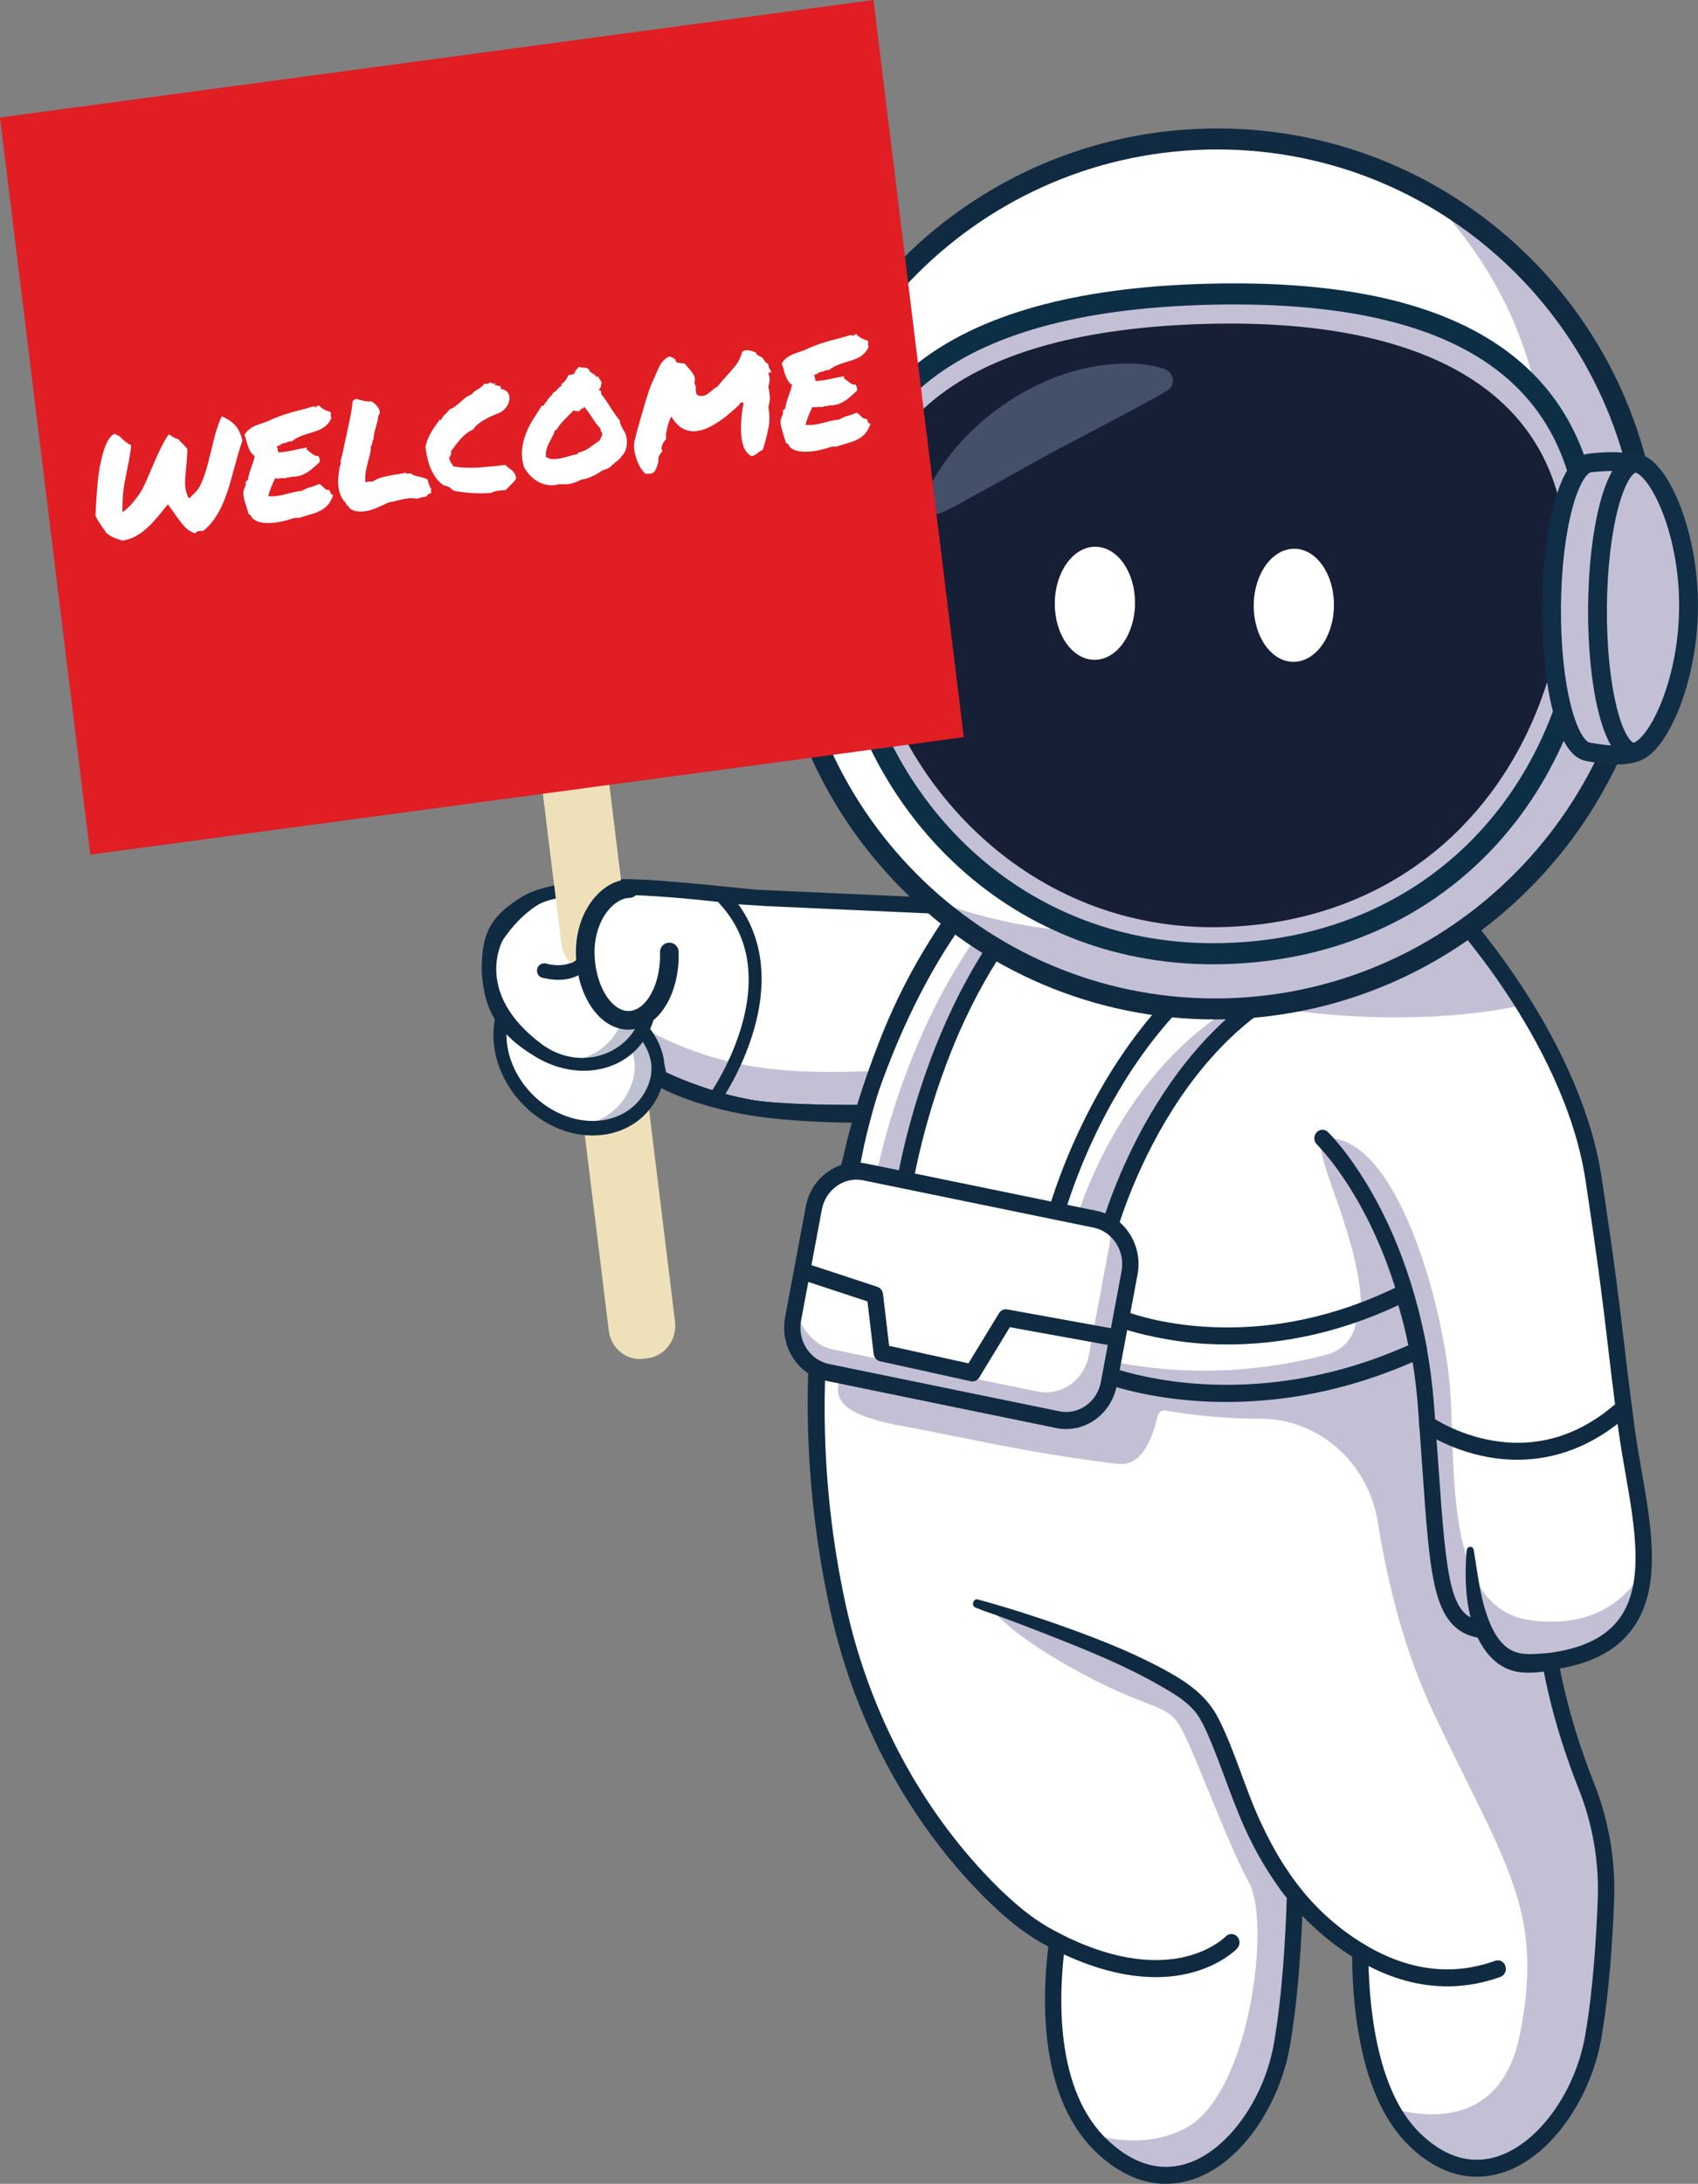
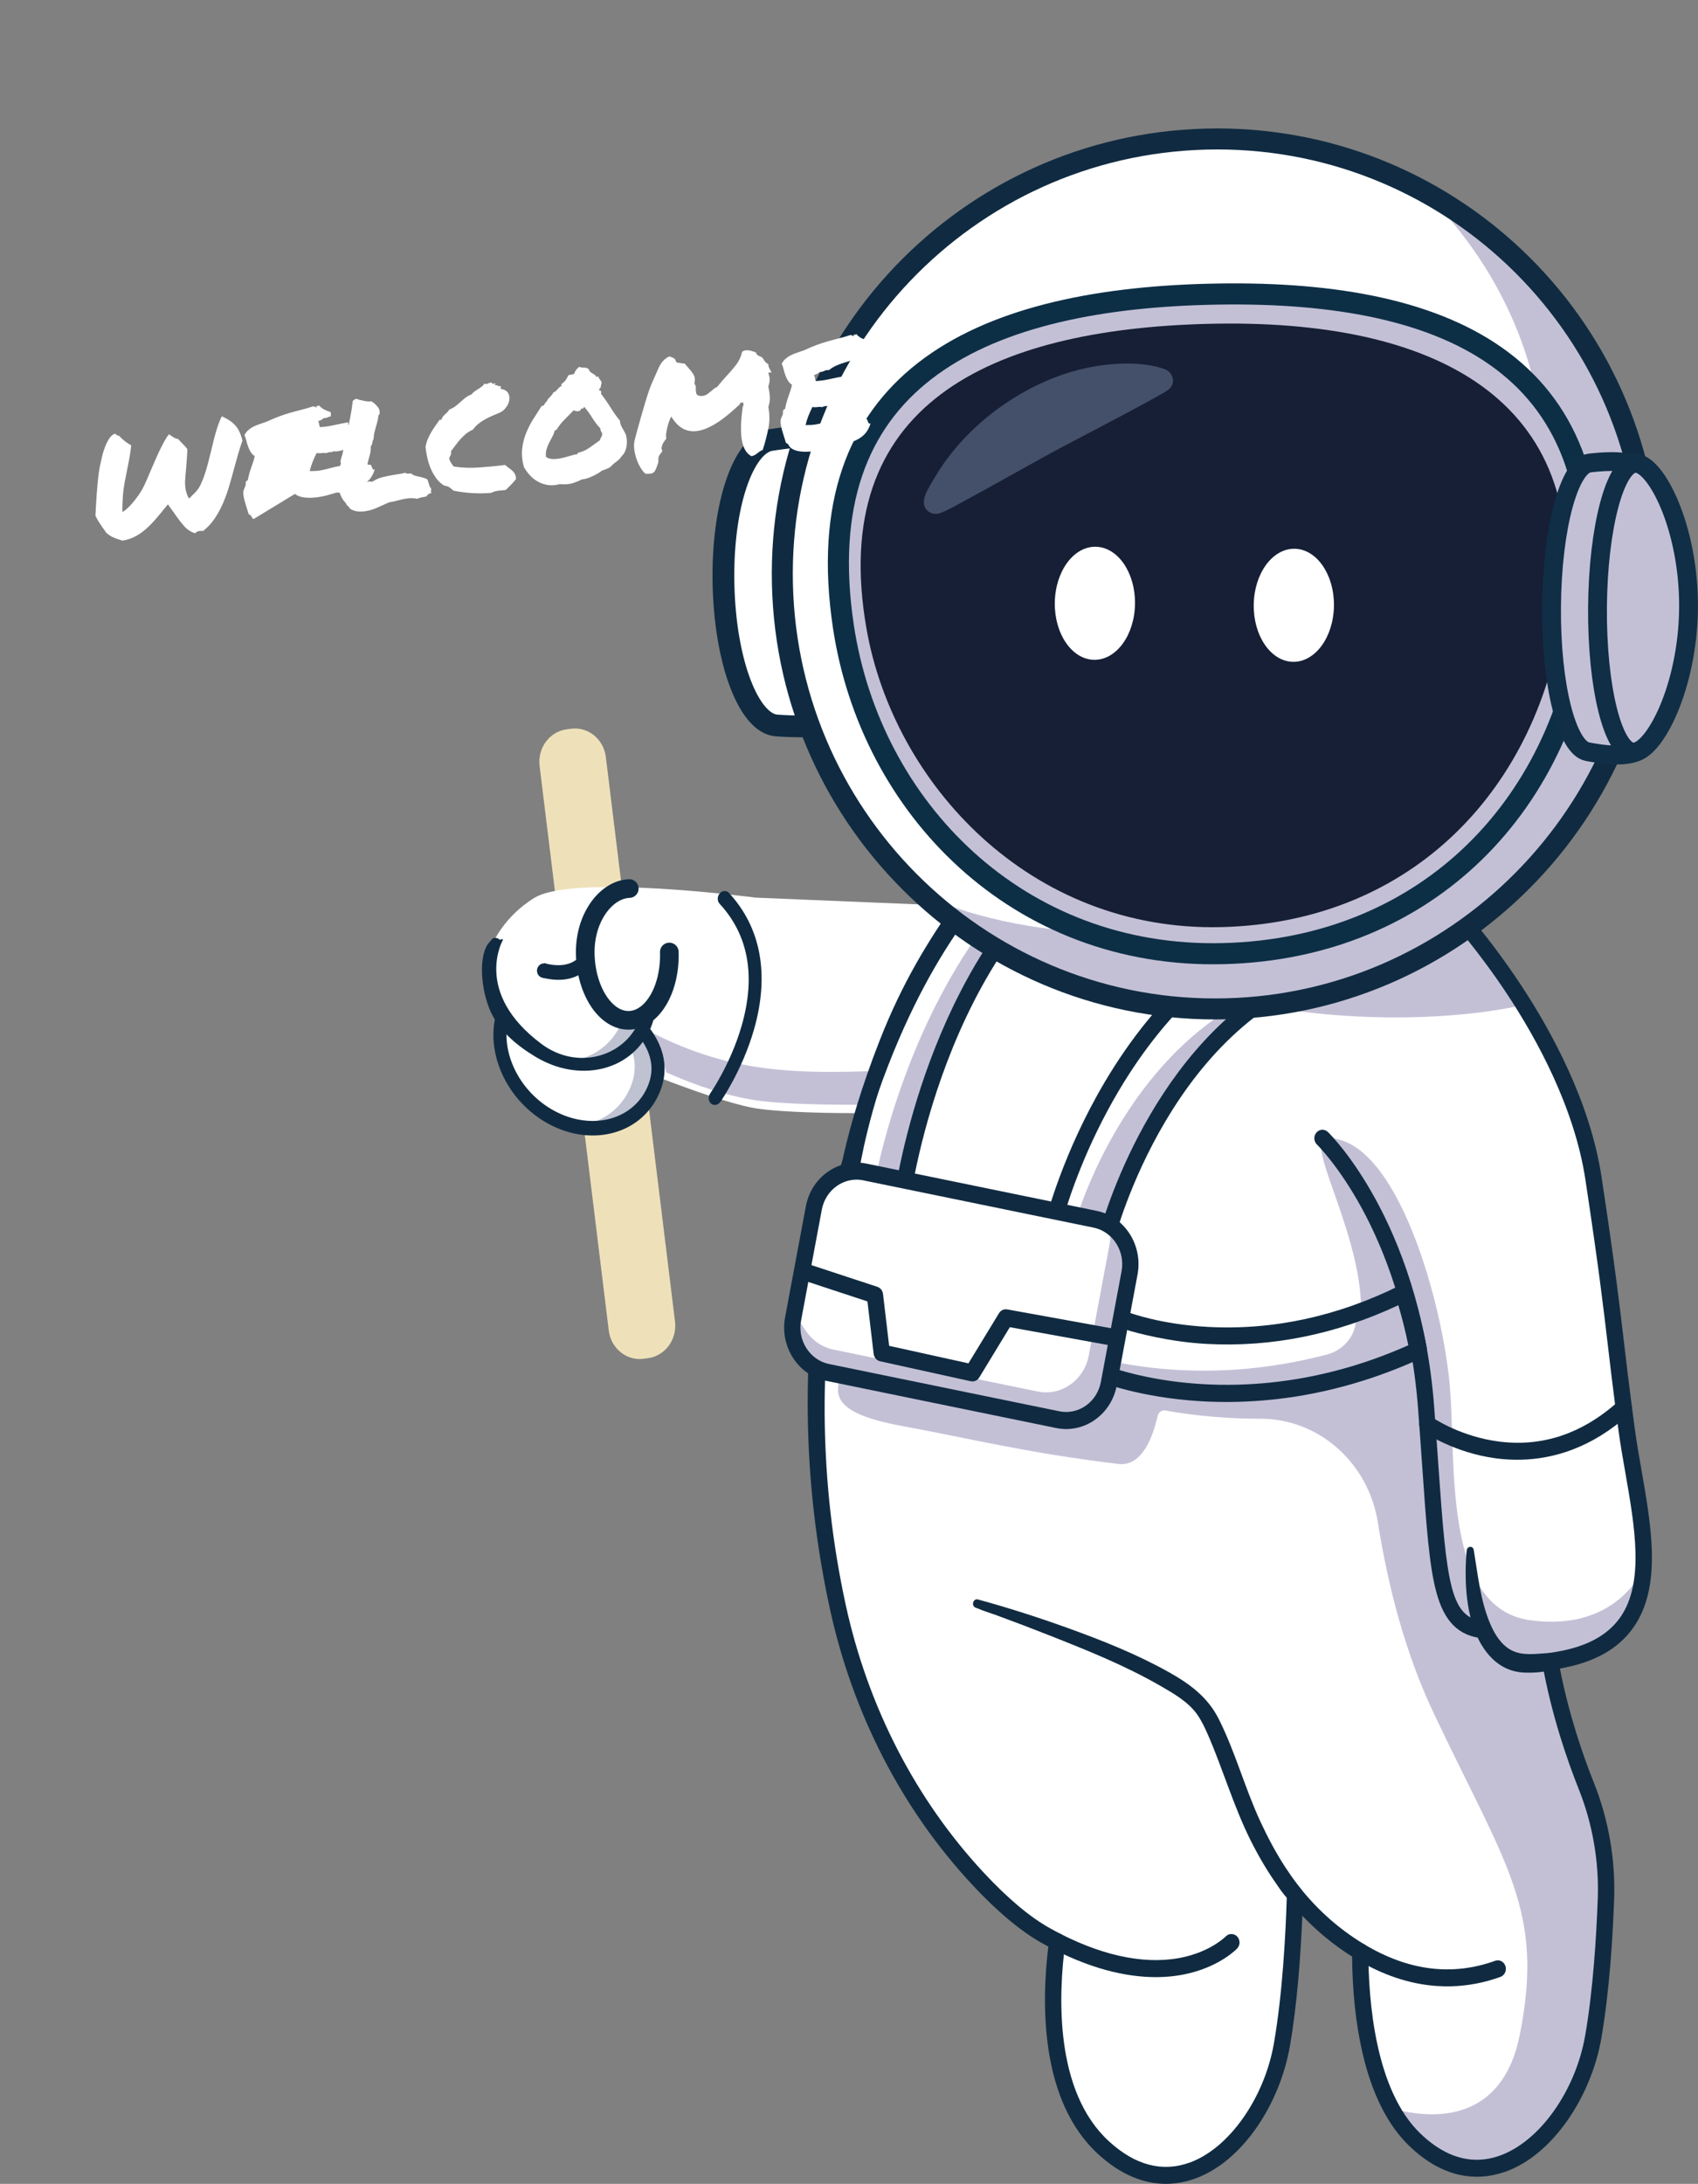
<svg xmlns="http://www.w3.org/2000/svg" id="Ebene_1" data-name="Ebene 1" viewBox="0 0 396.19 509.47">
  <rect x="0" y="0" width="396.19" height="509.47" fill="#808080" stroke="none" />
  <defs>
    <style>
      .cls-1 {
        stroke: #0d2f46;
        stroke-width: 4.92px;
      }

      .cls-1, .cls-2, .cls-3 {
        fill: #c3c0d6;
      }

      .cls-1, .cls-3, .cls-4, .cls-5, .cls-6 {
        stroke-miterlimit: 10;
      }

      .cls-7 {
        fill: #161f35;
      }

      .cls-8 {
        opacity: .3;
      }

      .cls-9, .cls-10, .cls-4, .cls-5 {
        fill: #fff;
      }

      .cls-11, .cls-6 {
        fill: none;
      }

      .cls-10 {
        stroke-linecap: round;
        stroke-linejoin: round;
        stroke-width: 4.35px;
      }

      .cls-10, .cls-4, .cls-6 {
        stroke: #102b41;
      }

      .cls-12 {
        fill: #445069;
      }

      .cls-3 {
        stroke: #102e46;
        stroke-width: 4.39px;
      }

      .cls-13 {
        fill: #eee1b9;
      }

      .cls-4 {
        stroke-width: 5.08px;
      }

      .cls-14 {
        fill: #102b41;
      }

      .cls-5 {
        stroke: #1d292d;
        stroke-width: 5.01px;
      }

      .cls-6 {
        stroke-width: 4.9px;
      }

      .cls-15 {
        fill: #e01e23;
      }

      .cls-16 {
        fill: #243365;
      }

      .cls-17 {
        opacity: .5;
      }
    </style>
  </defs>
  <path class="cls-13" d="M150.18,316.98l1.03-.14c3.99-.54,6.8-4.36,6.29-8.53l-16.14-131.71c-.51-4.18-4.16-7.13-8.14-6.59l-1.03.14c-3.99.54-6.8,4.36-6.29,8.53l16.14,131.71c.51,4.18,4.16,7.13,8.14,6.59Z" />
  <path class="cls-9" d="M259.4,213.16l30.12,37.6c-53.17,10.68-104.01,9.62-114.04,7.65-5.77-1.13-14.79-4.37-21.42-6.92-.35-3.79-2.41-7.33-5.56-10.53-2.25-2.28-5.05-4.39-8.2-6.29.12.87.07,1.8-.19,2.8-.23.87-.61,1.78-1.19,2.75-.19.31-.38.6-.59.87-5.4,7.25-15.03.22-21.86-5.14-.37-.29.26-2.56-.09-2.85-6.93-5.81-.94-18.06,8.36-23.67,9.3-5.61,51.59-.02,51.59-.02l68.06,2.82,15.01.92Z" />
-   <path class="cls-14" d="M291.13,250.31l-30.12-37.6c-.18-.79-.8-1.36-1.53-1.41l-83.03-3.74c-3.88-.36-11.66-1.26-22.36-2.1-15.86-1.24-27.78,1.03-31.91,3.52-7.32,4.42-9.84,8.25-9.76,17.14.03,3.67,1.18,6.54,3.5,8.48.36.3.8,2.61,1.18,2.91,2.61,2.05,8.72,10.28,16.35,8.73,2.9-.59,5.21-2.27,6.85-4.98.71-1.17,1.2-2.35,1.47-3.52,4.97,3.36,10.1,8.17,10.63,13.93.07.72.41,1.34,1.25,1.84,1.05.62,8.73,4.64,21.55,6.72,17.76,2.89,60.51,3.22,114.62-7.65.45-.09.85-.39,1.1-.82.02-.04.05-.08.07-.12.2-.41.25-.88.15-1.33ZM141.08,233.04c-.55-.33-1.23-.29-1.74.11-.51.4-.78,1.09-.69,1.79.17,1.3-.2,2.72-1.12,4.24-1.14,1.89-2.68,3.01-4.7,3.42-5.05,1.02-12.01-2.66-16.84-6.45-.35-.27-.69-.55-1.02-.83-1.38-1.16-2.01-2.95-1.86-5.33.4-6.32,6.21-15.16,12.43-18.92,7.25-4.37,34.6-1.67,46.21-.14.03,0,7.18.46,7.21.46l79.13,3.55,29.37,34.34c-52.55,10.3-102.73,8.87-111.71,7.3-7.61-1.33-15.8-4.23-20.21-6.48-1.08-6.11-6.06-11.99-14.47-17.06Z" />
  <path class="cls-2" d="M259.31,211.64l30.08,36.94c-53.17,10.68-101.69,9.83-113.01,8.11-6.97-1.06-14.26-3.54-20.95-6.53-.71-3.91-2.63-7.33-5.79-10.53,20.07,10.77,35.08,11.31,62.54,9.84,37.21-1.98,29.09-32.05,26.46-29.92l5.66-8.83,15.01.92Z" />
  <path class="cls-14" d="M167.94,257.21c-.55.64-1.43.76-2.03.25-.65-.55-.74-1.61-.2-2.37.05-.07,4.76-6.86,7.32-15.74,3.35-11.62,1.62-21.22-5.14-28.53-.58-.63-.56-1.71.04-2.4.6-.7,1.57-.75,2.15-.12,7.52,8.13,9.52,19.2,5.81,32-2.75,9.49-7.63,16.5-7.83,16.79-.03.05-.07.09-.11.14Z" />
  <path class="cls-4" d="M168.81,136.23c-.39-18.39,4.65-32.58,11-33.57,35.58-5.56,12.02,14.63,12.41,33.02.39,18.39,24.59,35.93-11,33.57-6.43-.43-12.02-14.63-12.41-33.02Z" />
  <path class="cls-5" d="M183.31,135.06c-.38-17.94,4.55-32.61,11.01-32.76,6.46-.15,17.34,13.72,17.72,31.66.38,17.94-9.88,33.16-16.34,33.31-6.46.15-12.01-14.27-12.39-32.21Z" />
  <path class="cls-9" d="M383.44,366h0c-.66,10.83-5.64,19.44-21.72,21.58,2.06,11.58,5.55,21.86,8.43,29.08,3.33,8.34,4.9,17.33,4.57,26.36-.34,9.5-1.15,21.77-2.97,32.22-3.56,20.42-23.1,41.69-41.58,23.97-2.2-2.11-4.04-4.64-5.56-7.44-6-11.02-7.2-26.19-7.21-36.45-.1-.06-.21-.13-.32-.19-5.32-3.26-9.68-7.07-13.29-11.17,0,0,0,0,0,0-.56-.63-1.1-1.28-1.62-1.92-.28,9.79-1.05,23.55-3.06,35.07-3.57,20.42-22.71,41.23-41.58,23.97-1.09-1-2.09-2.07-3-3.2-10.32-12.84-9.37-33.52-7.84-44.89-.85-.43-1.71-.89-2.59-1.38-5.35-2.98-10.84-7.87-15.95-13.37-16.3-17.53-27.48-39.56-32.67-63.42-19.2-88.29,18.91-148.22,37.01-170.7,5.24-6.51,8.81-9.88,8.81-9.88l96.99,17.23s6.08,6.43,13.12,16.64c8.2,11.89,17.7,28.91,20.41,46.88,4.62,30.57,4.7,35.42,7.05,53.44.22,1.67.45,3.45.72,5.37,1.41,10.39,4.47,22.24,3.85,32.21Z" />
  <path class="cls-14" d="M270.63,461.23c-6.28.16-14.58-1.26-24.79-6.47-.94-.48-1.34-1.67-.88-2.66.46-.99,1.6-1.4,2.54-.92,10.75,5.48,20.82,7.31,29.12,5.29,6.22-1.51,9.33-4.68,9.36-4.71.74-.77,1.94-.77,2.68,0,.74.77.74,2.02,0,2.8-.15.16-3.74,3.89-10.9,5.71-1.98.5-4.36.89-7.15.96Z" />
  <path class="cls-14" d="M338.61,463.38c-1.16.03-2.32,0-3.49-.08-6.25-.45-12.54-2.56-18.68-6.26-.91-.55-1.22-1.76-.7-2.72.52-.95,1.68-1.28,2.59-.73,10.23,6.16,20.5,7.46,30.52,3.84.99-.36,2.07.19,2.41,1.23.34,1.04-.19,2.17-1.18,2.53-3.76,1.36-7.6,2.09-11.48,2.19Z" />
  <path class="cls-9" d="M258.23,288.52l-12.38-3.38c.15-.62,3.9-15.42,13.63-31.81,5.76-9.71,12.46-18,19.89-24.63,9.43-8.42,20.06-14.16,31.6-17.07l3,13.03c-42.03,10.62-55.6,63.33-55.73,63.86Z" />
  <path class="cls-9" d="M214.24,282.45l-12.77-.83c.04-.7,1.1-17.45,7.66-38.09,3.88-12.19,8.89-23.23,14.9-32.81,7.62-12.16,16.86-22,27.47-29.26l7,11.23c-40.11,27.44-44.21,89.14-44.25,89.76Z" />
  <path class="cls-2" d="M353.75,234.82c-14.01,2.86-35.93,3.86-57.7.02-27.43,14.56-39.08,54.16-39.34,54.68l-12.18-4.12c.02-.07.11-.35.26-.81l5.67,1.91c.13-.43,9.36-35.08,37.61-51.83-3-.7-3.91-2.7-7.01-3.61-19.29-5.65-33.03-13.08-40.58-19.61-23.67,28.58-29.55,67.69-29.61,68.18l-7.27-.91c.77-5.6,8.36-44.45,33.1-71.22-2.04-2.28-2.54-4.15-3.42-6.04,5.59-6.19,11.24-8.2,11.24-8.2l7.76,1.94,5.65,1.41,82.88,20.74s6.46,6.85,12.93,17.47Z" />
  <path class="cls-14" d="M260.07,289.02c.13-.52,13.53-52.11,54.34-62.43,1.02-.26,1.65-1.33,1.4-2.4l-3-13.03c-.12-.51-.43-.96-.86-1.23-.43-.28-.95-.36-1.44-.24-11.83,2.99-22.72,8.87-32.38,17.49-7.58,6.76-14.4,15.21-20.27,25.09-9.88,16.64-13.7,31.72-13.86,32.36-.26,1.06.34,2.15,1.36,2.43l12.38,3.38c.18.05.35.07.52.06.82-.02,1.57-.61,1.79-1.49ZM261.09,254.38c5.66-9.54,12.22-17.66,19.51-24.16,8.7-7.76,18.44-13.19,28.97-16.16l2.11,9.17c-37.14,10.64-51.87,53.31-54.75,62.88l-8.72-2.38c1.32-4.53,5.2-16.42,12.88-29.35Z" />
  <path class="cls-14" d="M212.13,281.57c.07-.61,7.49-61.03,48.12-85.48.44-.26.76-.7.89-1.21.13-.51.06-1.05-.19-1.51l-6.37-11.63c-.52-.95-1.68-1.28-2.59-.73-11.22,6.75-20.36,17.15-28.78,29.05-6.62,9.35-12.68,19.21-17.94,32.62-8.76,22.34-10.06,35.74-10.15,36.45-.06.52.61,1.43.92,1.84.31.41.77.68,1.27.75l12.71,1.59c.06,0,.11.01.17.01.97.03,1.83-.72,1.95-1.75ZM209.02,242.91c4.47-11.77,10-22.35,16.42-31.42,7.7-10.88,16.7-19.62,26.8-26.02l4.48,8.18c-36.74,23.42-46.44,74.78-48.09,85.48l-8.54-3.66c.74-5.01,2.77-16.34,8.93-32.55Z" />
  <path class="cls-2" d="M361.63,387.6c2.06,11.58,5.55,21.86,8.43,29.08,3.33,8.34,4.9,17.33,4.57,26.36-.34,9.5-1.15,21.77-2.97,32.22-3.56,20.42-23.1,41.69-41.58,23.97-2.2-2.11-4.04-4.64-5.56-7.44,10.96,3.15,26.18,2.7,30.11-17.18,5.73-28.98-3.15-39.15-20.1-74.93-6.78-14.31-10.7-29.89-13.04-44.53-2.24-14.03-13.89-24.22-27.47-24.18-10.3.03-18.81-1.32-22.09-1.92-.77-.14-1.52.33-1.77,1.1-.36,1.13-2.32,12.2-9.24,11.37-21.51-2.58-35.19-6.07-50.2-8.8-17.82-3.24-15.26-8-14.78-11.67.22-1.64,1.47-6.44,1.47-6.44l120.49-1.55c-.14-3.91-.25-7.3-.41-10.02-.98-17.16-13.26-37.36-7.95-37.52,16.38-.49,27.18,38.67,28.78,58.25,1.44,17.54-1.69,51.37,18.66,54.2,20.2,2.81,26.29-11.74,26.38-11.96-.66,10.82-5.64,19.44-21.72,21.58Z" />
  <path class="cls-9" d="M331.07,314.97c-8.86,3.98-18.02,6.82-27.27,8.46-5.37.95-10.77,1.49-16.15,1.63-2.97.08-5.93.03-8.87-.14-14.27-.84-23.35-4.36-23.72-4.51l5.57-12.37c.53.2,8.05,2.92,19.74,3.53,16.01.83,31.9-2.51,47.25-9.91,1.34,4.08,2.52,8.52,3.46,13.32Z" />
  <path class="cls-2" d="M331.07,314.97c-8.86,3.98-18.02,6.82-27.27,8.46-5.37.95-10.77,1.49-16.15,1.63-2.97.08-5.93.03-8.87-.14-14.27-.84-23.35-4.36-23.72-4.51l1.56-3.46c2.26.54,4.74,1.05,7.42,1.48,2.9.47,5.84.81,8.8,1.03,5.36.4,10.79.4,16.23,0,6.84-.51,13.7-1.67,20.5-3.45,4.47-1.17,7.36-5.27,6.73-9.58v-.07c3.79-1.32,7.57-2.88,11.32-4.69,1.34,4.08,2.52,8.52,3.46,13.32Z" />
  <path class="cls-14" d="M304.81,325.37c9.15-1.66,18.23-4.55,26.99-8.6.84-.39,1.31-1.28,1.14-2.16-.88-4.63-2.04-9.19-3.43-13.55-.18-.56-.6-1.01-1.16-1.24-.56-.23-1.19-.2-1.73.07-14.57,7.23-29.65,10.48-44.81,9.66-11.11-.6-18.22-3.29-18.52-3.4-1.04-.4-2.22.08-2.66,1.08l-5.4,12.37c-.44,1.01.04,2.17,1.08,2.6.38.16,9.37,3.8,23.71,4.68,2.89.18,5.85.23,8.8.15,5.32-.14,10.7-.69,16-1.65ZM262.36,310.1c3.01.94,10.61,2.96,19.2,3.42,15.14.82,30.17-2.22,44.71-9.03.9,3.04,1.68,6.17,2.33,9.34-7.98,3.56-16.23,6.12-24.53,7.62-5.09.92-10.25,1.45-15.35,1.58-2.82.07-5.65.02-8.43-.15-9.91-.61-17.18-2.62-20.45-3.69l2.51-9.11Z" />
-   <path class="cls-2" d="M303.78,443.94c-.56-.63-1.1-1.28-1.62-1.92-.28,9.79-1.05,23.55-3.06,35.07-3.57,20.42-22.71,41.23-41.58,23.97-1.09-1-2.09-2.07-3-3.2,6.37,1.8,14.72,2.62,22.29-1.5,14.85-8.09,19.69-47.78,14.68-57.04-5.02-9.26-11.51-27.2-15.21-34.82-3.7-7.62-5.87-4.54-23.36-13.83-17.5-9.29-21.72-15.53-21.72-15.53,0,0,33.86,13.1,43.01,18.02,9.14,4.92,18.59,33.7,20.6,37.69,1.1,2.18,5.35,8.14,8.97,13.09Z" />
  <g class="cls-17">
    <path class="cls-9" d="M220.75,294.15c.41.7-.44,2.01-1.88,2.94-1.45.92-2.95,1.11-3.35.41-.41-.7.44-2.01,1.88-2.94,1.45-.92,2.95-1.11,3.35-.41Z" />
  </g>
  <path class="cls-14" d="M351.13,506.68c5.4-1.9,10.47-6.09,14.66-12.1,3.88-5.58,6.66-12.32,7.83-18.98,1.9-10.87,2.68-23.67,3-32.5.34-9.22-1.29-18.63-4.72-27.2-2.49-6.23-5.81-15.78-7.93-26.65,8.02-1.41,13.65-4.56,17.18-9.62,6.62-9.48,4.19-23.35,1.84-36.76-.57-3.27-1.11-6.35-1.52-9.37-.23-1.68-.46-3.39-.71-5.36-.75-5.78-1.28-10.25-1.79-14.57-1.1-9.33-2.13-18.14-5.27-38.91-2.66-17.63-11.79-34.26-18.98-45.11-7.76-11.71-14.79-19.19-15.09-19.5-.28-.3-.64-.49-1.03-.56l-96.99-17.23c-.57-.1-1.16.08-1.59.48-.73.69-20.94,15.98-32.62,48.18-6.68,18.41-14.24,35.01-17.09,57.33-3.18,24.92-2.39,50.77,3.31,76.99,5.33,24.52,16.8,46.78,33.16,64.37,5.89,6.33,11.41,10.95,16.41,13.73.46.26.94.51,1.41.77-1.62,13.34-1.93,36.02,11.65,48.44,9.01,8.24,17.3,7.63,22.66,5.67,5.33-1.95,10.31-6.11,14.38-12.02,3.78-5.49,6.5-12.15,7.66-18.75,1.73-9.89,2.54-21.37,2.92-30.53,3.47,3.66,7.36,6.85,11.61,9.53.07,8.16.87,15.62,2.36,22.18,2.21,9.73,5.92,17.14,11.03,22.04,5.88,5.64,11.51,7.25,16.2,7.13,2.27-.06,4.31-.52,6.05-1.14ZM301.53,440.14c-.74.27-1.25.99-1.27,1.82-.28,9.53-1.03,23.29-3.03,34.78-2.23,12.74-10.45,24.4-19.55,27.73-6.42,2.35-12.78.7-18.91-4.91-12.73-11.64-11.86-34.01-10.21-46.31.11-.85-.31-1.69-1.05-2.07-.86-.44-1.71-.89-2.53-1.35-4.66-2.59-9.86-6.96-15.48-13-15.88-17.07-27-38.67-32.18-62.48-12.65-58.18,1.65-109.21,14.75-137.09,12.65-26.94,26.52-37.57,29.83-40.92l95.44,16.96c1.63,1.79,7.77,8.73,14.29,18.58,6.94,10.49,15.76,26.54,18.3,43.4,3.13,20.71,4.16,29.49,5.25,38.78.51,4.33,1.04,8.81,1.79,14.62.26,1.98.49,3.7.72,5.38.42,3.09.99,6.36,1.55,9.52,2.2,12.58,4.48,25.59-1.17,33.7-3.16,4.53-8.59,7.26-16.6,8.33-.52.07-.99.36-1.3.8-.31.44-.43,1-.33,1.54,2.14,12.05,5.83,22.68,8.54,29.48,3.21,8.04,4.74,16.87,4.42,25.52-.32,8.7-1.08,21.3-2.94,31.93-2.26,12.96-10.66,24.74-19.96,28.02-1.66.59-3.32.9-4.96.94-4.63.12-9.16-1.92-13.51-6.1-10.55-10.12-12.14-30.93-12.16-42.43,0-.7-.35-1.35-.93-1.71-.1-.06-.2-.12-.3-.19h-.02c-5.55-3.41-10.27-7.56-14.43-12.68-.38-.47-.93-.72-1.49-.7-.19,0-.39.04-.58.11Z" />
  <path class="cls-14" d="M343.86,361.53c.97,5.83,1.54,11.92,3.89,17.38,1.05,2.45,2.58,4.87,4.94,6.09,2.55,1.31,5.5.82,8.23.66.95-.06,1.89.03,2.38,1.04.61,1.24-.17,2.52-1.35,2.87-1.98.59-4.46.72-6.52.61-6.46-.37-10.34-5.86-12.06-11.9-.97-3.4-1.34-6.98-1.39-10.52-.03-1.73.03-3.47.17-5.19.04-.43,0-1.08.29-1.42.43-.51,1.29-.35,1.41.39Z" />
  <path class="cls-14" d="M354.95,340.53c-2.85.07-5.47-.19-7.77-.61-8.94-1.63-14.95-5.83-15.2-6.01-.87-.61-1.1-1.85-.51-2.76.59-.91,1.77-1.15,2.64-.54.09.06,5.72,3.96,13.87,5.41,10.82,1.93,20.8-1.14,29.65-9.12.8-.72,1.99-.62,2.68.21.68.83.59,2.09-.2,2.81-8.81,7.95-17.75,10.42-25.16,10.61Z" />
  <path class="cls-14" d="M346.19,382.21c-.08,0-.16,0-.23,0-5.63-.58-8.97-3.9-10.82-10.76-1.69-6.26-2.34-15.57-3.32-29.66-.28-3.98-.59-8.49-.96-13.33-1.64-21.59-8.01-37.2-13.06-46.49-5.43-9.99-10.47-14.91-10.52-14.96-.77-.75-.82-2-.11-2.81.71-.81,1.91-.86,2.68-.11.22.22,5.52,5.39,11.24,15.92,5.24,9.64,11.85,25.82,13.54,48.14.37,4.86.68,9.37.96,13.36,1.98,28.45,2.82,35.93,10.73,36.74,1.04.11,1.81,1.08,1.7,2.18-.09,1.01-.9,1.77-1.84,1.8Z" />
  <path class="cls-9" d="M383.94,131.54c1.3,55.91-42.94,102.81-98.83,104.24-55.89,1.43-102.25-43.16-103.55-99.07-1.3-55.91,42.95-102.4,98.84-103.82,55.89-1.43,102.24,42.75,103.54,98.66Z" />
  <path class="cls-2" d="M333.8,46.17c16.65,17.22,26.3,39.04,26.87,63.91,1.3,55.94-36.37,105.98-97.45,107.54-11.45.29-28.52-1.13-43.78-7.14,18.07,16.04,41.88,25.92,67.76,25.26,54.92-1.4,98.37-48.28,97.07-104.19-.86-37.22-20.68-68.54-50.47-85.38Z" />
  <path class="cls-6" d="M384.94,131.1c1.3,55.91-42.94,102.81-98.83,104.24-55.89,1.43-102.25-43.16-103.55-99.07-1.3-55.91,42.95-102.4,98.84-103.82,55.89-1.43,102.24,42.75,103.54,98.66Z" />
  <path class="cls-1" d="M370.46,141.74c-4.73,45.42-37.05,79.51-85.01,80.73-47.96,1.22-82.32-34.08-88.66-76.3-8.57-57.07,30.87-76.14,85.08-77.52,55.13-1.41,94.56,15.67,88.58,73.1Z" />
  <path class="cls-7" d="M364.7,142.5c-5.54,40.93-34.72,72.64-79.6,73.78-44.88,1.14-76.63-33.58-82.93-69.64-9.13-52.28,28.87-69.8,79.66-71.09,53.38-1.36,89.52,17.8,82.87,66.95Z" />
  <path class="cls-12" d="M271.79,86.11c-4.42-1.5-9.39-1.52-13.92-.99-5.51.65-10.85,2.29-15.81,4.69-7.59,3.68-14.45,8.99-19.78,15.56-1.61,1.99-3.09,4.11-4.37,6.34-.85,1.49-2.39,3.68-2.35,5.52.04,2.04,2.09,3.11,3.82,2.46,2.11-.79,4.11-2.02,6.09-3.08,7.56-4.07,14.97-8.39,22.55-12.42,5.43-2.88,10.89-5.7,16.3-8.6,2.52-1.35,5.04-2.72,7.52-4.16.91-.53,1.68-1.15,1.82-2.29.16-1.29-.64-2.58-1.87-3.02" />
  <ellipse class="cls-9" cx="301.89" cy="141.2" rx="13.19" ry="9.36" transform="translate(157.01 441.35) rotate(-89.3)" />
  <ellipse class="cls-9" cx="255.47" cy="140.73" rx="13.19" ry="9.36" transform="translate(111.63 394.47) rotate(-89.3)" />
  <path class="cls-9" d="M243.09,330.43l-46.32-9.51c-7.56-1.55-12.48-9.22-11-17.14l3.38-18.08c1.48-7.92,8.8-13.08,16.36-11.53l46.32,9.51c7.56,1.55,12.48,9.22,11,17.14l-3.38,18.08c-1.48,7.92-8.8,13.08-16.36,11.53Z" />
  <path class="cls-2" d="M265.08,298.72l-4.83,25.82c-1.61,4.6-8.62,8.76-11.94,8.41l-53.7-11.02c-4.36-.89-8.79-7.48-7.88-13.25.6.26,2.2,4.88,7.47,6.11l47.9,9.83c5.52,1.13,10.86-2.64,11.94-8.41l4.83-25.82c.23-1.22.25-2.42.09-3.58,4.41,1.89,7.08,6.84,6.13,11.92Z" />
  <path class="cls-14" d="M255.48,331.22c2.68-1.89,4.49-4.75,5.11-8.07l4.83-25.82c1.28-6.85-3-13.51-9.53-14.85l-53.7-11.02c-3.17-.65-6.38.03-9.06,1.92-2.68,1.89-4.49,4.75-5.11,8.07l-4.83,25.82c-.62,3.32.03,6.69,1.83,9.49,1.8,2.8,4.53,4.71,7.7,5.36l53.7,11.02c.88.18,1.76.26,2.64.24,2.27-.06,4.49-.79,6.42-2.15ZM201.46,275.37l53.7,11.02c4.48.92,7.41,5.49,6.53,10.18l-4.83,25.82c-.43,2.27-1.67,4.24-3.5,5.53-1.84,1.29-4.04,1.76-6.21,1.31h0l-53.7-11.02c-2.17-.45-4.04-1.75-5.28-3.67s-1.68-4.23-1.25-6.51l4.83-25.82c.43-2.27,1.67-4.24,3.5-5.53,1.33-.93,2.84-1.44,4.4-1.48.6-.02,1.21.04,1.81.16Z" />
  <path class="cls-14" d="M226.9,322.26c-.14,0-.29,0-.44-.04l-21.12-4.65c-.79-.18-1.39-.86-1.49-1.7l-1.45-12.26-15.66-5.16c-1-.33-1.56-1.45-1.24-2.49.31-1.05,1.38-1.63,2.38-1.3l16.83,5.54c.71.23,1.22.88,1.32,1.65l1.43,12.12,18.51,4.08,7.12-11.69c.41-.68,1.17-1.03,1.93-.89l26.21,4.75c1.03.19.9,1.23.73,2.32-.18,1.08-.34,1.79-1.37,1.61l-24.97-4.53-7.14,11.74c-.34.57-.93.9-1.56.92Z" />
  <path class="cls-3" d="M362.02,141.61c-.14,18.6,3.69,32.86,8.38,33.75,26.31,5.01,8.76-15,8.9-33.6.14-18.6,17.87-36.76-8.38-33.75-4.74.54-8.76,15-8.9,33.6Z" />
  <path class="cls-3" d="M372.74,141.7c-.14,18.6,3.61,33.71,8.38,33.75,4.77.04,12.72-15.07,12.86-33.67.14-18.6-7.57-33.65-12.34-33.69s-8.76,15-8.9,33.6Z" />
  <path class="cls-14" d="M228.2,373.14c6.99,1.91,13.91,4.13,20.75,6.59,8.09,2.91,16.18,6.12,23.73,10.34,4.86,2.72,9.09,5.79,11.68,10.94,3.85,7.64,6.09,16.09,9.69,23.87,1.71,3.69,3.61,7.29,5.82,10.68.89,1.37,1.83,2.71,2.82,4,.72.94,1.74,1.9,1.22,3.23-1.55,3.92-5.2-2.02-6.1-3.3-2.3-3.27-4.32-6.76-6.11-10.36-3.92-7.89-6.35-16.4-9.87-24.46-.72-1.65-1.57-3.44-2.59-4.84-2.11-2.9-5.57-4.86-8.56-6.58-8.18-4.71-17-8.25-25.72-11.69-4.07-1.61-8.17-3.17-12.28-4.68-1.55-.57-3.18-1.04-4.7-1.71-.23-.1-.47-.13-.66-.32-.68-.7-.09-1.97.88-1.71Z" />
  <path class="cls-9" d="M140.86,232.83c6.93,4.18,12.08,9.48,12.63,15.44.19,2.11-.19,4.29-1.27,6.54-4.14,8.6-15.1,10.99-24.49,5.32-8.93-5.39-13.22-16.12-10.05-24.56,6.5,5.1,17.19,10.17,21.91,2.35,1.14-1.89,1.47-3.59,1.27-5.09Z" />
  <g class="cls-8">
    <path class="cls-16" d="M140.86,232.83c6.93,4.18,12.08,9.49,12.63,15.44.19,2.11-.19,4.29-1.27,6.54-3.23,6.73-10.64,9.65-18.21,7.9,5.49-.36,10.32-3.27,12.77-8.36,1.08-2.25,1.46-4.44,1.27-6.54-.41-4.37-3.28-8.38-7.53-11.87.38-1.12.46-2.15.34-3.11Z" />
  </g>
  <path class="cls-14" d="M155.01,248.1c-.56-6-5.2-11.8-13.43-16.77-.51-.31-1.13-.27-1.6.1-.47.37-.72,1-.63,1.64.16,1.19-.19,2.5-1.03,3.89-1.05,1.73-2.46,2.76-4.31,3.14-4.63.94-11.02-2.44-15.45-5.92-.38-.3-.86-.39-1.3-.25-.44.14-.8.5-.98.97-1.7,4.54-1.52,9.79.51,14.79,2,4.92,5.63,9.16,10.23,11.94,10.11,6.1,22.03,3.41,26.55-6.01,1.19-2.47,1.67-5,1.44-7.52ZM134.58,243.45c2.66-.54,4.78-2.08,6.28-4.57.65-1.08,1.1-2.16,1.35-3.23,4.56,3.08,9.27,7.5,9.76,12.78.17,1.83-.2,3.7-1.1,5.57-3.73,7.76-13.79,9.84-22.42,4.64-7.44-4.49-11.51-13.11-9.94-20.41,3.5,2.45,10.25,6.41,16.06,5.23Z" />
  <path class="cls-9" d="M138.77,217.76c6.93,4.18,12.08,9.48,12.63,15.44.19,2.11-.19,4.29-1.27,6.54-4.14,8.6-15.1,10.99-24.49,5.32-8.93-5.39-13.22-16.12-10.05-24.56,6.5,5.1,17.19,10.17,21.91,2.35,1.14-1.89,1.47-3.59,1.27-5.09Z" />
  <g class="cls-8">
    <path class="cls-16" d="M138.78,217.76c6.93,4.18,12.08,9.49,12.63,15.44.19,2.11-.19,4.29-1.27,6.54-3.23,6.73-10.64,9.65-18.21,7.9,5.49-.36,10.32-3.27,12.77-8.36,1.08-2.25,1.46-4.44,1.27-6.54-.41-4.37-3.28-8.38-7.53-11.87.38-1.12.46-2.15.34-3.11Z" />
  </g>
  <g>
    <path class="cls-11" d="M125.63,229.03l.1-1.68c1.92.46,3.89.62,5.75.24,2.66-.54,4.78-2.08,6.28-4.57.65-1.08,1.1-2.16,1.35-3.23,4.56,3.08,9.27,7.5,9.76,12.78.17,1.83-.2,3.7-1.1,5.57-3.73,7.76-13.79,9.84-22.42,4.64-7.44-4.49-11.51-13.11-9.94-20.41h0s.11,1.62.11,1.62l10.1,5.05Z" />
    <path class="cls-14" d="M114.19,219.83c.34-.36.54-.83.98-.97.44-.14.92-.05,1.3.25.55.43.3-.32.9.1h0s-7.16,12.32,9,24.35c8.12,6.05,18.69,3.13,22.42-4.64.9-1.86,1.26-3.74,1.1-5.57-.49-5.28-5.2-9.7-9.76-12.78-.25,1.07-.7,2.15-1.35,3.23-1.5,2.49-3.62,4.03-6.28,4.57-1.87.38-3.83.22-5.75-.24l.2-3.44c1.76.47,3.47.63,4.99.32,1.86-.38,3.27-1.4,4.31-3.14.84-1.39.93-2.93,1.23-4.09.2-.77.34-1.47.34-2.16,0,0,.34-.06,1.68.61,8.57,4.29,12.87,10.76,13.43,16.77.23,2.52-.25,5.05-1.44,7.52-4.53,9.42-16.44,12.11-26.55,6.01-4.6-2.77-8.88-6.39-10.81-11.35-2.26-5.81-2.24-12.97.07-15.38Z" />
  </g>
  <ellipse class="cls-14" cx="126.92" cy="226.45" rx="1.63" ry="1.7" />
-   <path class="cls-13" d="M139.31,220.16l.37,6.87c4.27-.57,7.29-4.67,6.74-9.14l-16.01-130.63c-.55-4.47-4.45-7.63-8.72-7.06h0c-4.27.57-7.29,4.67-6.74,9.14l16.01,130.63c.23,1.84,1.01,3.47,2.18,4.69.34.35,4.41-3.1,6.18-4.5Z" />
  <path class="cls-10" d="M146.83,207.29c-5.41.19-10.54,6.85-10.27,15.47.27,8.62,4.88,15.45,10.29,15.27,5.41-.19,9.59-7.32,9.32-15.94" />
-   <polygon class="cls-15" points="21.07 199.38 224.88 171.97 203.81 0 0 27.41 21.07 199.38" />
  <g>
    <line class="cls-11" x1="19.89" y1="127.5" x2="212.48" y2="101.93" />
    <path class="cls-9" d="M24.83,124.36c-.15-.24-.29-.46-.44-.67-.15-.21-.29-.4-.42-.57-.35-.51-.65-.97-.92-1.38-.26-.41-.52-.88-.78-1.43.02-.4.05-1.06.1-2,.05-.94.12-1.96.2-3.08.08-1.12.18-2.25.3-3.41.11-1.15.26-2.15.42-2.99.16-.74.34-1.53.54-2.38.2-.84.45-1.62.74-2.35.29-.72.62-1.36.99-1.89.37-.54.8-.89,1.29-1.04.16.17.33.29.5.37.17.08.33.14.48.16.46.5.9.91,1.32,1.24.42.33.9.64,1.45.94-.05.7-.15,1.49-.3,2.36-.15.87-.31,1.75-.49,2.63-.17.88-.35,1.74-.51,2.56-.17.82-.3,1.53-.38,2.13-.08.48-.14,1.02-.2,1.63-.05.52-.09,1.14-.12,1.86-.03.73-.05,1.52-.05,2.38.31-.13.64-.36,1.01-.69.36-.33.7-.66,1-1,.37-.4.72-.82,1.05-1.26.46-.6.84-1.13,1.15-1.62.31-.48.59-.98.83-1.49.25-.51.5-1.07.76-1.67.26-.6.56-1.32.92-2.16.32-.72.66-1.48,1-2.3.35-.81.7-1.59,1.07-2.34s.73-1.44,1.08-2.08c.36-.64.7-1.15,1.02-1.51.28.22.61.44.98.67.37.23.75.38,1.16.44.19.23.38.43.55.61.17.17.34.34.5.51.22.23.41.43.59.62.18.19.34.4.49.63,0,.19,0,.43-.02.74-.02.31-.04.64-.06,1-.02.36-.05.73-.08,1.11-.03.38-.06.74-.08,1.09-.09,1.06-.16,1.86-.21,2.4-.04.54-.07.96-.08,1.27,0,.3,0,.56.01.77.02.21.05.49.1.86.04.27.1.55.18.81.08.25.16.5.26.75.09.26.23.49.42.69l1.48-1.49c.41-.4.79-.95,1.13-1.63.34-.68.66-1.46.95-2.32.29-.86.57-1.8.83-2.8.26-1,.52-2.03.78-3.09.18-.77.36-1.53.55-2.29.19-.76.39-1.48.6-2.17.21-.69.42-1.32.64-1.9.21-.57.43-1.06.66-1.47.67.31,1.25.62,1.75.95.5.33.94.71,1.34,1.13.39.42.73.93,1,1.51.27.58.51,1.28.71,2.09-.38,1.03-.71,2.07-1.01,3.14-.3,1.06-.6,2.14-.9,3.22-.37,1.4-.76,2.79-1.17,4.19-.41,1.39-.89,2.73-1.44,4.01-.55,1.28-1.2,2.48-1.95,3.59-.75,1.11-1.65,2.09-2.7,2.92-.33-.03-.61-.02-.84,0-.25.03-.46.1-.62.19-.16.09-.3.2-.43.34-1-.31-1.84-.86-2.52-1.64-.69-.78-1.37-1.66-2.06-2.64-.09-.15-.19-.29-.28-.43-.1-.14-.21-.28-.32-.43l-.72-.99-.43-.61-.42.51-.63.75-.36.47c-.62.76-1.26,1.5-1.9,2.22-.65.73-1.34,1.4-2.07,2.02-.73.62-1.53,1.15-2.39,1.59-.86.44-1.8.74-2.83.9-.2-.07-.37-.12-.53-.17-.16-.05-.31-.1-.46-.15-.56-.18-1.03-.36-1.4-.55-.37-.18-.82-.48-1.34-.9Z" />
-     <path class="cls-9" d="M59.15,121.1c-.21-.16-.37-.36-.48-.6-.11-.24-.33-.42-.65-.54-.09-.34-.21-.72-.35-1.16-.14-.44-.28-.88-.42-1.34-.14-.46-.26-.92-.36-1.38-.1-.46-.14-.89-.12-1.29.02-.21.07-.42.15-.61.08-.2.16-.39.24-.57.08-.19.14-.37.17-.56.03-.19.01-.37-.06-.55.13-.04.21-.13.23-.26.02-.13.12-.18.31-.16.09-.52.2-1.02.33-1.47.12-.46.26-.91.41-1.35.15-.44.31-.88.47-1.34.16-.45.3-.95.41-1.5-.44-.31-.77-.67-1-1.07-.23-.4-.42-.81-.56-1.23-.15-.42-.28-.85-.38-1.29-.1-.44-.26-.88-.45-1.32.22-.45.51-.83.86-1.14.35-.31.75-.59,1.2-.82.45-.23.94-.44,1.47-.61.53-.18,1.1-.37,1.7-.59,1.05-.49,2-.89,2.84-1.2.84-.31,1.67-.58,2.47-.82.81-.23,1.65-.46,2.53-.68s1.89-.51,3.02-.87c.03.07.08.09.13.09.06,0,.13-.02.22-.03.09.15.23.21.41.19,0-.07-.02-.13-.04-.19-.02-.06-.03-.11-.04-.15.05,0,.11,0,.19,0,.08.01.15.03.21.04.06.02.11,0,.15-.04.04-.04.04-.12,0-.23.34.44.74.79,1.22,1.04.48.25.99.46,1.55.61.05.2.08.35.08.44,0,.09,0,.18-.02.26s-.01.18,0,.28c.01.1.06.24.13.42-.28.67-.64,1.2-1.06,1.61-.42.4-.89.73-1.39.99-.5.25-1.04.46-1.61.63-.57.17-1.15.35-1.74.53-.59.18-1.18.41-1.78.67-.59.27-1.16.62-1.71,1.06-.19-.04-.36-.05-.51-.02s-.3.08-.45.15c-.15.07-.33.14-.51.21-.19.07-.42.1-.7.09-.16.18-.36.33-.59.43s-.47.2-.71.3c.15.24.23.48.25.73.02.25.08.47.17.64.97-.04,2.03-.18,3.19-.44s2.29-.48,3.4-.68c.04.11.04.19,0,.24-.04.05-.05.14-.04.25.22.11.44.26.65.44.21.18.42.36.65.52.22.17.44.3.66.4.22.1.47.12.74.06.14.21.26.44.34.69.08.25.08.51,0,.8-.42.36-.82.72-1.22,1.09-.39.37-.81.71-1.24,1.02-.44.31-.92.59-1.44.82-.53.23-1.11.38-1.76.44-.11.02-.21.03-.29.04s-.18-.02-.31-.1c-.21.15-.51.23-.89.24-.38.02-.69.1-.93.25-.34-.07-.71-.08-1.14-.02-.42.06-.8.05-1.14-.02-.33.65-.64,1.32-.92,2.02-.28.7-.51,1.43-.69,2.2.96.01,1.74-.03,2.35-.14.61-.1,1.19-.23,1.73-.37s1.1-.29,1.67-.43,1.29-.26,2.13-.35c.53-.35,1.17-.63,1.9-.83.73-.2,1.4-.45,2.01-.74.24.04.45.14.64.32.19.17.37.35.54.52.17.17.35.32.53.44.18.12.39.13.64.06.13.1.22.23.28.38.06.16.11.3.16.43.05.13.12.23.2.31.08.07.21.08.39.04-.32.95-.71,1.7-1.18,2.25-.47.55-1.03,1-1.67,1.36-.64.35-1.37.65-2.19.88s-1.73.51-2.73.83c-.25.08-.46.1-.64.07-.18-.03-.36-.04-.54-.02-.62.2-1.37.41-2.23.65-.87.23-1.74.39-2.64.49-.89.1-1.77.1-2.62,0-.85-.1-1.58-.37-2.2-.82Z" />
+     <path class="cls-9" d="M59.15,121.1c-.21-.16-.37-.36-.48-.6-.11-.24-.33-.42-.65-.54-.09-.34-.21-.72-.35-1.16-.14-.44-.28-.88-.42-1.34-.14-.46-.26-.92-.36-1.38-.1-.46-.14-.89-.12-1.29.02-.21.07-.42.15-.61.08-.2.16-.39.24-.57.08-.19.14-.37.17-.56.03-.19.01-.37-.06-.55.13-.04.21-.13.23-.26.02-.13.12-.18.31-.16.09-.52.2-1.02.33-1.47.12-.46.26-.91.41-1.35.15-.44.31-.88.47-1.34.16-.45.3-.95.41-1.5-.44-.31-.77-.67-1-1.07-.23-.4-.42-.81-.56-1.23-.15-.42-.28-.85-.38-1.29-.1-.44-.26-.88-.45-1.32.22-.45.51-.83.86-1.14.35-.31.75-.59,1.2-.82.45-.23.94-.44,1.47-.61.53-.18,1.1-.37,1.7-.59,1.05-.49,2-.89,2.84-1.2.84-.31,1.67-.58,2.47-.82.81-.23,1.65-.46,2.53-.68s1.89-.51,3.02-.87c.03.07.08.09.13.09.06,0,.13-.02.22-.03.09.15.23.21.41.19,0-.07-.02-.13-.04-.19-.02-.06-.03-.11-.04-.15.05,0,.11,0,.19,0,.08.01.15.03.21.04.06.02.11,0,.15-.04.04-.04.04-.12,0-.23.34.44.74.79,1.22,1.04.48.25.99.46,1.55.61.05.2.08.35.08.44,0,.09,0,.18-.02.26s-.01.18,0,.28s-.3.08-.45.15c-.15.07-.33.14-.51.21-.19.07-.42.1-.7.09-.16.18-.36.33-.59.43s-.47.2-.71.3c.15.24.23.48.25.73.02.25.08.47.17.64.97-.04,2.03-.18,3.19-.44s2.29-.48,3.4-.68c.04.11.04.19,0,.24-.04.05-.05.14-.04.25.22.11.44.26.65.44.21.18.42.36.65.52.22.17.44.3.66.4.22.1.47.12.74.06.14.21.26.44.34.69.08.25.08.51,0,.8-.42.36-.82.72-1.22,1.09-.39.37-.81.71-1.24,1.02-.44.31-.92.59-1.44.82-.53.23-1.11.38-1.76.44-.11.02-.21.03-.29.04s-.18-.02-.31-.1c-.21.15-.51.23-.89.24-.38.02-.69.1-.93.25-.34-.07-.71-.08-1.14-.02-.42.06-.8.05-1.14-.02-.33.65-.64,1.32-.92,2.02-.28.7-.51,1.43-.69,2.2.96.01,1.74-.03,2.35-.14.61-.1,1.19-.23,1.73-.37s1.1-.29,1.67-.43,1.29-.26,2.13-.35c.53-.35,1.17-.63,1.9-.83.73-.2,1.4-.45,2.01-.74.24.04.45.14.64.32.19.17.37.35.54.52.17.17.35.32.53.44.18.12.39.13.64.06.13.1.22.23.28.38.06.16.11.3.16.43.05.13.12.23.2.31.08.07.21.08.39.04-.32.95-.71,1.7-1.18,2.25-.47.55-1.03,1-1.67,1.36-.64.35-1.37.65-2.19.88s-1.73.51-2.73.83c-.25.08-.46.1-.64.07-.18-.03-.36-.04-.54-.02-.62.2-1.37.41-2.23.65-.87.23-1.74.39-2.64.49-.89.1-1.77.1-2.62,0-.85-.1-1.58-.37-2.2-.82Z" />
    <path class="cls-9" d="M81.18,118.07c-.1-.08-.2-.18-.28-.29-.09-.12-.16-.27-.24-.47-.37-.35-.68-.76-.93-1.24-.25-.48-.44-.98-.58-1.51-.14-.53-.22-1.07-.25-1.62-.03-.55-.02-1.08.04-1.58.04-.24.06-.48.08-.74.06-.45.11-.89.17-1.33.06-.44.18-.81.38-1.11-.12-.24-.15-.51-.07-.83.07-.31.15-.6.23-.87.04-.07.06-.14.08-.2.02-.06.03-.11.05-.16.17-.84.33-1.64.5-2.42.16-.78.33-1.53.49-2.25.29-1.32.57-2.61.83-3.88.26-1.27.47-2.61.63-4.03.16-.16.31-.27.44-.34.04-.03.1-.06.16-.09.07-.03.14-.05.24-.07.51.19,1.11.35,1.79.48.68.13,1.25.17,1.71.1l.65.44c.34.3.65.63.92.98.27.35.39.83.38,1.43-.11.22-.21.36-.29.42-.07.54-.15,1.03-.26,1.45-.11.42-.22.83-.33,1.21-.13.44-.25.87-.35,1.3-.11.43-.18.95-.21,1.56-.12.18-.18.33-.2.45-.02.12-.04.24-.07.36-.03.14-.07.29-.11.45s-.13.3-.26.44c0,.72-.06,1.32-.18,1.79-.12.47-.25.94-.37,1.39-.21.84-.41,1.68-.58,2.5-.17.83-.21,1.74-.12,2.76.27-.1.51-.17.74-.2.3-.04.59-.03.88.02.77-.52,1.63-.89,2.59-1.11.96-.22,1.92-.41,2.87-.56.8-.11,1.54-.24,2.22-.4.25.13.41.2.48.2.07,0,.19,0,.35-.03.07,0,.14-.02.21-.03.07,0,.16,0,.28,0,.36.28.7.46,1.01.55.31.09.65.16,1.01.23.31.08.62.16.92.24.3.09.6.22.91.39l.54,1.71c.22.23.32.39.31.48.02.18,0,.35-.07.5l.13.44c-.42.15-.7.28-.82.41-.12.12-.25.27-.39.45-.25.06-.49.1-.72.13-.46.06-.92.19-1.38.39-.72-.16-1.49-.19-2.31-.08-.32.04-.64.1-.97.16-.33.07-.65.14-.96.23-.34.09-.67.18-1.01.26-.34.08-.68.14-1.02.19-.27.08-.46.14-.57.18-.11.04-.22.09-.33.15-.74.35-1.55.72-2.42,1.09-.87.37-1.76.62-2.68.74-1.35.18-2.48-.02-3.39-.6-.12-.19-.21-.32-.26-.38-.06-.06-.11-.14-.17-.22Z" />
    <path class="cls-9" d="M103.73,113.33c-.73-.41-1.36-.97-1.88-1.67-.52-.7-.96-1.45-1.31-2.27-.35-.81-.63-1.67-.83-2.56-.2-.89-.34-1.75-.43-2.58.12-.64.3-1.24.53-1.8.23-.55.5-1.09.8-1.61.3-.52.63-1.01.97-1.49.34-.48.68-.96,1.01-1.44.14-.02.27,0,.39.05.06-.26.17-.5.32-.71.16-.21.33-.4.52-.57.19-.18.37-.35.56-.53.19-.18.33-.38.44-.6.55-.21,1.04-.47,1.45-.79.41-.31.8-.64,1.18-.99.37-.35.76-.68,1.16-.99.4-.31.88-.57,1.43-.78.18-.26.41-.48.69-.69.29-.2.58-.39.87-.57.29-.18.57-.37.83-.56.26-.2.47-.45.62-.74.16.17.36.2.61.11.24-.09.46-.18.66-.28.13-.04.25-.03.35.02.1.06.2.12.29.19.09.07.17.11.23.13.06.02.11-.06.16-.23.19,0,.25.07.19.22-.06.15-.1.25-.12.29.22-.08.42-.06.58.04.17.11.41.16.74.16.13.1.18.19.14.26-.04.07-.06.19-.06.36.86.14,1.43.47,1.73.97.3.51.4,1.06.29,1.67-.11.61-.37,1.19-.8,1.75-.43.56-.93.96-1.5,1.19-.68.28-1.32.55-1.9.81-.58.26-1.14.55-1.67.85-.53.3-1.02.64-1.47,1.02s-.83.79-1.14,1.25c-.62.27-1.16.6-1.63.98-.47.39-.9.81-1.3,1.25-.39.45-.77.91-1.12,1.39s-.71.95-1.07,1.42c.05.39.02.7-.09.92-.11.22-.23.45-.36.68.1.43.25.79.44,1.08.19.29.39.58.59.88,1.9.31,3.88.39,5.95.24,2.06-.15,4.1-.34,6.12-.59.24.25.51.47.81.68.29.21.57.42.82.64.25.22.46.49.63.81.17.31.25.71.24,1.17-.34.44-.71.87-1.12,1.28-.41.42-.82.82-1.23,1.23-.2.05-.45.08-.74.1-.29.02-.59.04-.9.08-.31.04-.61.1-.92.17-.3.08-.59.19-.84.34-1.45.15-2.94.16-4.49.06s-2.99-.29-4.33-.56c-.29-.26-.59-.51-.9-.74-.31-.23-.7-.37-1.17-.42Z" />
    <path class="cls-9" d="M130.68,112.93c-.99.27-1.91.35-2.76.23-.85-.12-1.64-.38-2.35-.77s-1.35-.89-1.91-1.49c-.56-.6-1.03-1.26-1.43-1.97-.41-1.53-.54-2.95-.39-4.26.15-1.31.46-2.54.94-3.7.47-1.16,1.04-2.26,1.71-3.3.66-1.04,1.3-2.05,1.92-3.01.17.05.3.03.39-.05.09-.08.17-.19.24-.31.06-.12.14-.25.23-.38.09-.13.2-.22.33-.29.06-.22.16-.41.29-.56.13-.16.27-.31.43-.46s.3-.3.43-.46c.13-.16.24-.35.33-.57.22-.08.41-.18.57-.32.16-.14.3-.28.43-.44.13-.16.27-.3.41-.44.14-.14.33-.25.55-.35l-.06-.45c.47-.3.8-.6,1-.9.19-.3.42-.69.68-1.17.25-.06.45-.09.6-.11.15-.02.38-.07.69-.16.15-.42.31-.73.47-.94.16-.21.39-.45.71-.72.37.14.75.2,1.14.18.39-.02.77.11,1.13.39.06.27.17.47.32.6.16.13.32.25.5.35.18.1.35.21.53.33.18.12.31.3.39.54.11-.02.19-.05.21-.1s.1-.07.22-.06c.07.18.14.32.2.43s.13.2.2.29c.07.08.14.18.21.29.07.11.14.24.21.39-.08.29-.14.59-.19.92-.05.32-.21.56-.46.71.02.18.11.27.24.26.14,0,.23.07.27.23.05.2.04.38-.03.53.78.99,1.51,2.04,2.2,3.15.68,1.11,1.43,2.15,2.23,3.14,0,.33.06.64.18.94.12.3.26.59.43.87.16.28.32.56.48.84.15.28.27.57.36.86.1.38.15.8.17,1.25.01.45-.02.89-.1,1.32s-.21.84-.4,1.22c-.18.39-.41.69-.68.91-.31.51-.71.94-1.22,1.3-.51.36-.97.76-1.37,1.21-.3.23-.62.4-.98.53-.35.13-.72.27-1.1.41-.27.22-.6.45-.99.67s-.79.44-1.21.63c-.42.19-.84.36-1.26.5s-.81.21-1.16.21c-.78.41-1.56.72-2.32.94-.76.22-1.68.28-2.77.19ZM129.47,100.39c-.16.56-.36,1.07-.62,1.53-.25.46-.5.93-.74,1.41-.24.47-.44.97-.59,1.49-.15.52-.2,1.11-.13,1.78.51.33,1.08.49,1.72.49.64,0,1.29-.08,1.94-.22.65-.14,1.31-.32,1.95-.52.65-.2,1.23-.34,1.76-.41-.03-.21.05-.32.23-.35.95-.22,1.8-.61,2.57-1.16.76-.56,1.56-1.12,2.39-1.7.08-.29.19-.55.35-.78s.22-.54.19-.93c-.14-.19-.24-.35-.29-.48-.05-.13-.1-.34-.13-.61-.7-.74-1.34-1.57-1.9-2.49-.56-.91-1.19-1.77-1.88-2.56-.03.12-.11.25-.23.38-.12.13-.27.13-.46,0-.04.24-.12.41-.25.5-.13.1-.28.16-.45.18-.17.02-.35.01-.53-.03s-.35-.12-.5-.21c-.72.75-1.43,1.47-2.14,2.17-.71.7-1.33,1.49-1.87,2.38-.11.08-.17.12-.2.1-.03-.02-.1,0-.24.07Z" />
    <path class="cls-9" d="M151.7,110.49c-.23.03-.59.04-1.08.04-.42-.34-.81-.83-1.19-1.46-.38-.64-.69-1.33-.94-2.07-.25-.75-.42-1.5-.51-2.27-.09-.77-.05-1.46.12-2.09,0-.02.07-.31.22-.87.15-.55.34-1.26.57-2.12s.5-1.81.81-2.86.61-2.09.91-3.1c.31-1.02.61-1.95.9-2.79.29-.84.56-1.5.8-1.97.16-.35.31-.68.44-1,.13-.32.26-.62.39-.89.2-.44.38-.86.55-1.24.17-.38.37-.73.59-1.06.22-.32.48-.61.77-.87.29-.26.65-.5,1.09-.72.29.08.55.17.77.26.22.1.43.23.61.39l.17.47c.07.15.16.25.27.3s.2.06.27.05c.31.03.57.07.8.12.23.05.47.07.72.06.11.12.21.25.31.38.1.13.2.24.31.34.54.6,1.01,1.19,1.39,1.77.38.58.47,1.25.27,2.02l.08.37c.14.15.21.29.23.42.02.14.02.33,0,.59,0,.19.01.39.03.61.02.22.08.45.18.69l.28.24c.39.13.76.18,1.1.13.46-.06.85-.22,1.19-.47.34-.25.65-.51.95-.75.23-.22.44-.4.64-.54.2-.14.4-.25.6-.32.42-.52.81-.98,1.16-1.39.35-.41.72-.82,1.11-1.25.73-.77,1.44-1.59,2.12-2.46.68-.87,1.17-1.9,1.47-3.11.23-.19.5-.31.83-.35.32-.04.65-.02.99.06.34.08.68.18,1.02.3.07.04.14.06.2.08.06.02.13.04.2.08.03.25.17.47.4.65.13.08.21.12.26.14.05.02.1.03.15.05.2.09.37.17.5.25s.25.19.34.34c.29.59.69,1.02,1.22,1.3-.01.26.03.5.13.73.1.23.21.46.33.67.06.09.1.17.14.24.03.08.08.17.14.28l-.76.03.2.74c.12.38.15.82.09,1.31-.06.5-.16.89-.28,1.19.14.68.23,1.22.28,1.62.05.4.08.77.08,1.12,0,.35-.03.68-.09,1.01-.06.32-.15.67-.26,1.03.32,1.73.33,3.34.03,4.85-.3,1.51-.65,2.92-1.06,4.26-.05.17-.1.33-.15.47-.05.15-.09.29-.12.43-.24.1-.46.21-.65.33-.19.12-.37.25-.54.39-.23.19-.46.36-.7.49-.24.14-.49.22-.77.26-1.2-.65-1.95-1.96-2.25-3.92-.3-1.96-.21-4.52.25-7.68.14-.14.19-.32.14-.54l-.05-.38h-.35c-.11.03-.22.05-.3.09-.09.04-.14.15-.16.34-.66.62-1.38,1.27-2.17,1.95-.78.67-1.6,1.31-2.45,1.9-.85.59-1.73,1.1-2.64,1.54s-1.81.71-2.7.83c-2.29.3-4.17-.63-5.64-2.81l-.39-.58-.27.59c-.05.12-.14.36-.27.72-.13.35-.25.76-.36,1.22-.11.46-.2.92-.27,1.4-.07.47-.05.88.04,1.22-.24.29-.47.61-.69.96-.22.35-.36.75-.42,1.17-.03.12-.03.23,0,.33.04.1.08.2.15.31,0,.16-.03.28-.09.36-.06.08-.13.16-.21.24-.1.13-.2.26-.29.41-.1.14-.18.3-.25.47-.03.14-.04.29-.05.44,0,.15,0,.29-.02.4.03.25.02.43-.03.53-.17.51-.31.93-.44,1.26-.13.33-.27.59-.4.77-.14.18-.29.31-.45.39-.16.08-.36.14-.59.17Z" />
    <path class="cls-9" d="M184.51,104.46c-.21-.16-.37-.36-.48-.6-.11-.24-.33-.42-.65-.54-.09-.34-.21-.72-.35-1.16-.14-.44-.28-.88-.42-1.34-.14-.46-.26-.92-.36-1.38-.1-.46-.14-.89-.12-1.29.02-.21.07-.42.15-.61.08-.2.16-.39.24-.57.08-.19.14-.37.17-.56.03-.19.01-.37-.06-.55.13-.04.21-.13.23-.26.02-.13.12-.18.31-.16.09-.52.2-1.02.33-1.47.12-.46.26-.91.41-1.35.15-.44.31-.88.47-1.34.16-.45.3-.95.41-1.5-.44-.31-.77-.67-1-1.07-.23-.4-.42-.81-.56-1.23-.15-.42-.28-.85-.38-1.29-.1-.44-.26-.88-.45-1.32.22-.45.51-.83.86-1.14.35-.31.75-.59,1.2-.82.45-.23.94-.44,1.47-.61.53-.18,1.1-.37,1.7-.59,1.05-.49,2-.89,2.84-1.2.84-.31,1.67-.58,2.47-.82.81-.23,1.65-.46,2.53-.68s1.89-.51,3.02-.87c.03.07.08.09.13.09.06,0,.13-.02.22-.03.09.15.23.21.41.19,0-.07-.02-.13-.04-.19-.02-.06-.03-.11-.04-.15.05,0,.11,0,.19,0,.08.01.15.03.21.04.06.02.11,0,.15-.04.04-.04.04-.12,0-.23.34.44.74.79,1.22,1.04.48.25.99.46,1.55.61.05.2.08.35.08.44,0,.09,0,.18-.02.26s-.01.18,0,.28c.01.1.06.24.13.42-.28.67-.64,1.2-1.06,1.61-.42.4-.89.73-1.39.99-.5.25-1.04.46-1.61.63-.57.17-1.15.35-1.74.53-.59.18-1.18.41-1.78.67-.59.27-1.16.62-1.71,1.06-.19-.04-.36-.05-.51-.02s-.3.08-.45.15c-.15.07-.33.14-.51.21-.19.07-.42.1-.7.09-.16.18-.36.33-.59.43s-.47.2-.71.3c.15.24.23.48.25.73.02.25.08.47.17.64.97-.04,2.03-.18,3.19-.44s2.29-.48,3.4-.68c.04.11.04.19,0,.24-.04.05-.05.14-.04.25.22.11.44.26.65.44.21.18.43.36.65.53.22.17.44.3.66.4.22.1.47.12.74.06.14.21.26.44.34.69.08.25.08.51,0,.8-.42.36-.82.72-1.22,1.09-.39.37-.81.71-1.24,1.02-.44.31-.92.59-1.44.82-.53.23-1.11.38-1.76.44-.11.02-.21.03-.29.04s-.18-.02-.31-.1c-.21.15-.51.23-.89.24-.38.02-.69.1-.93.25-.34-.07-.71-.08-1.14-.02-.42.06-.8.05-1.14-.02-.33.65-.64,1.32-.92,2.02-.28.7-.51,1.43-.69,2.2.96.01,1.74-.03,2.35-.14.61-.1,1.19-.23,1.73-.37.54-.14,1.1-.29,1.67-.43s1.29-.26,2.13-.35c.53-.35,1.17-.63,1.9-.83.73-.2,1.4-.45,2.01-.74.24.04.45.14.64.32.19.17.37.35.54.52.17.17.35.32.53.44.18.12.39.13.64.06.13.1.22.23.28.38.06.16.11.3.16.43.05.13.12.23.2.31.08.07.21.08.39.04-.32.95-.71,1.7-1.18,2.25-.47.55-1.03,1-1.67,1.36-.64.35-1.37.65-2.19.88s-1.73.51-2.73.83c-.25.08-.46.1-.64.07-.18-.03-.36-.04-.54-.02-.62.2-1.37.41-2.23.65-.87.23-1.74.39-2.64.49-.89.1-1.77.1-2.62,0-.85-.1-1.58-.37-2.2-.82Z" />
  </g>
</svg>